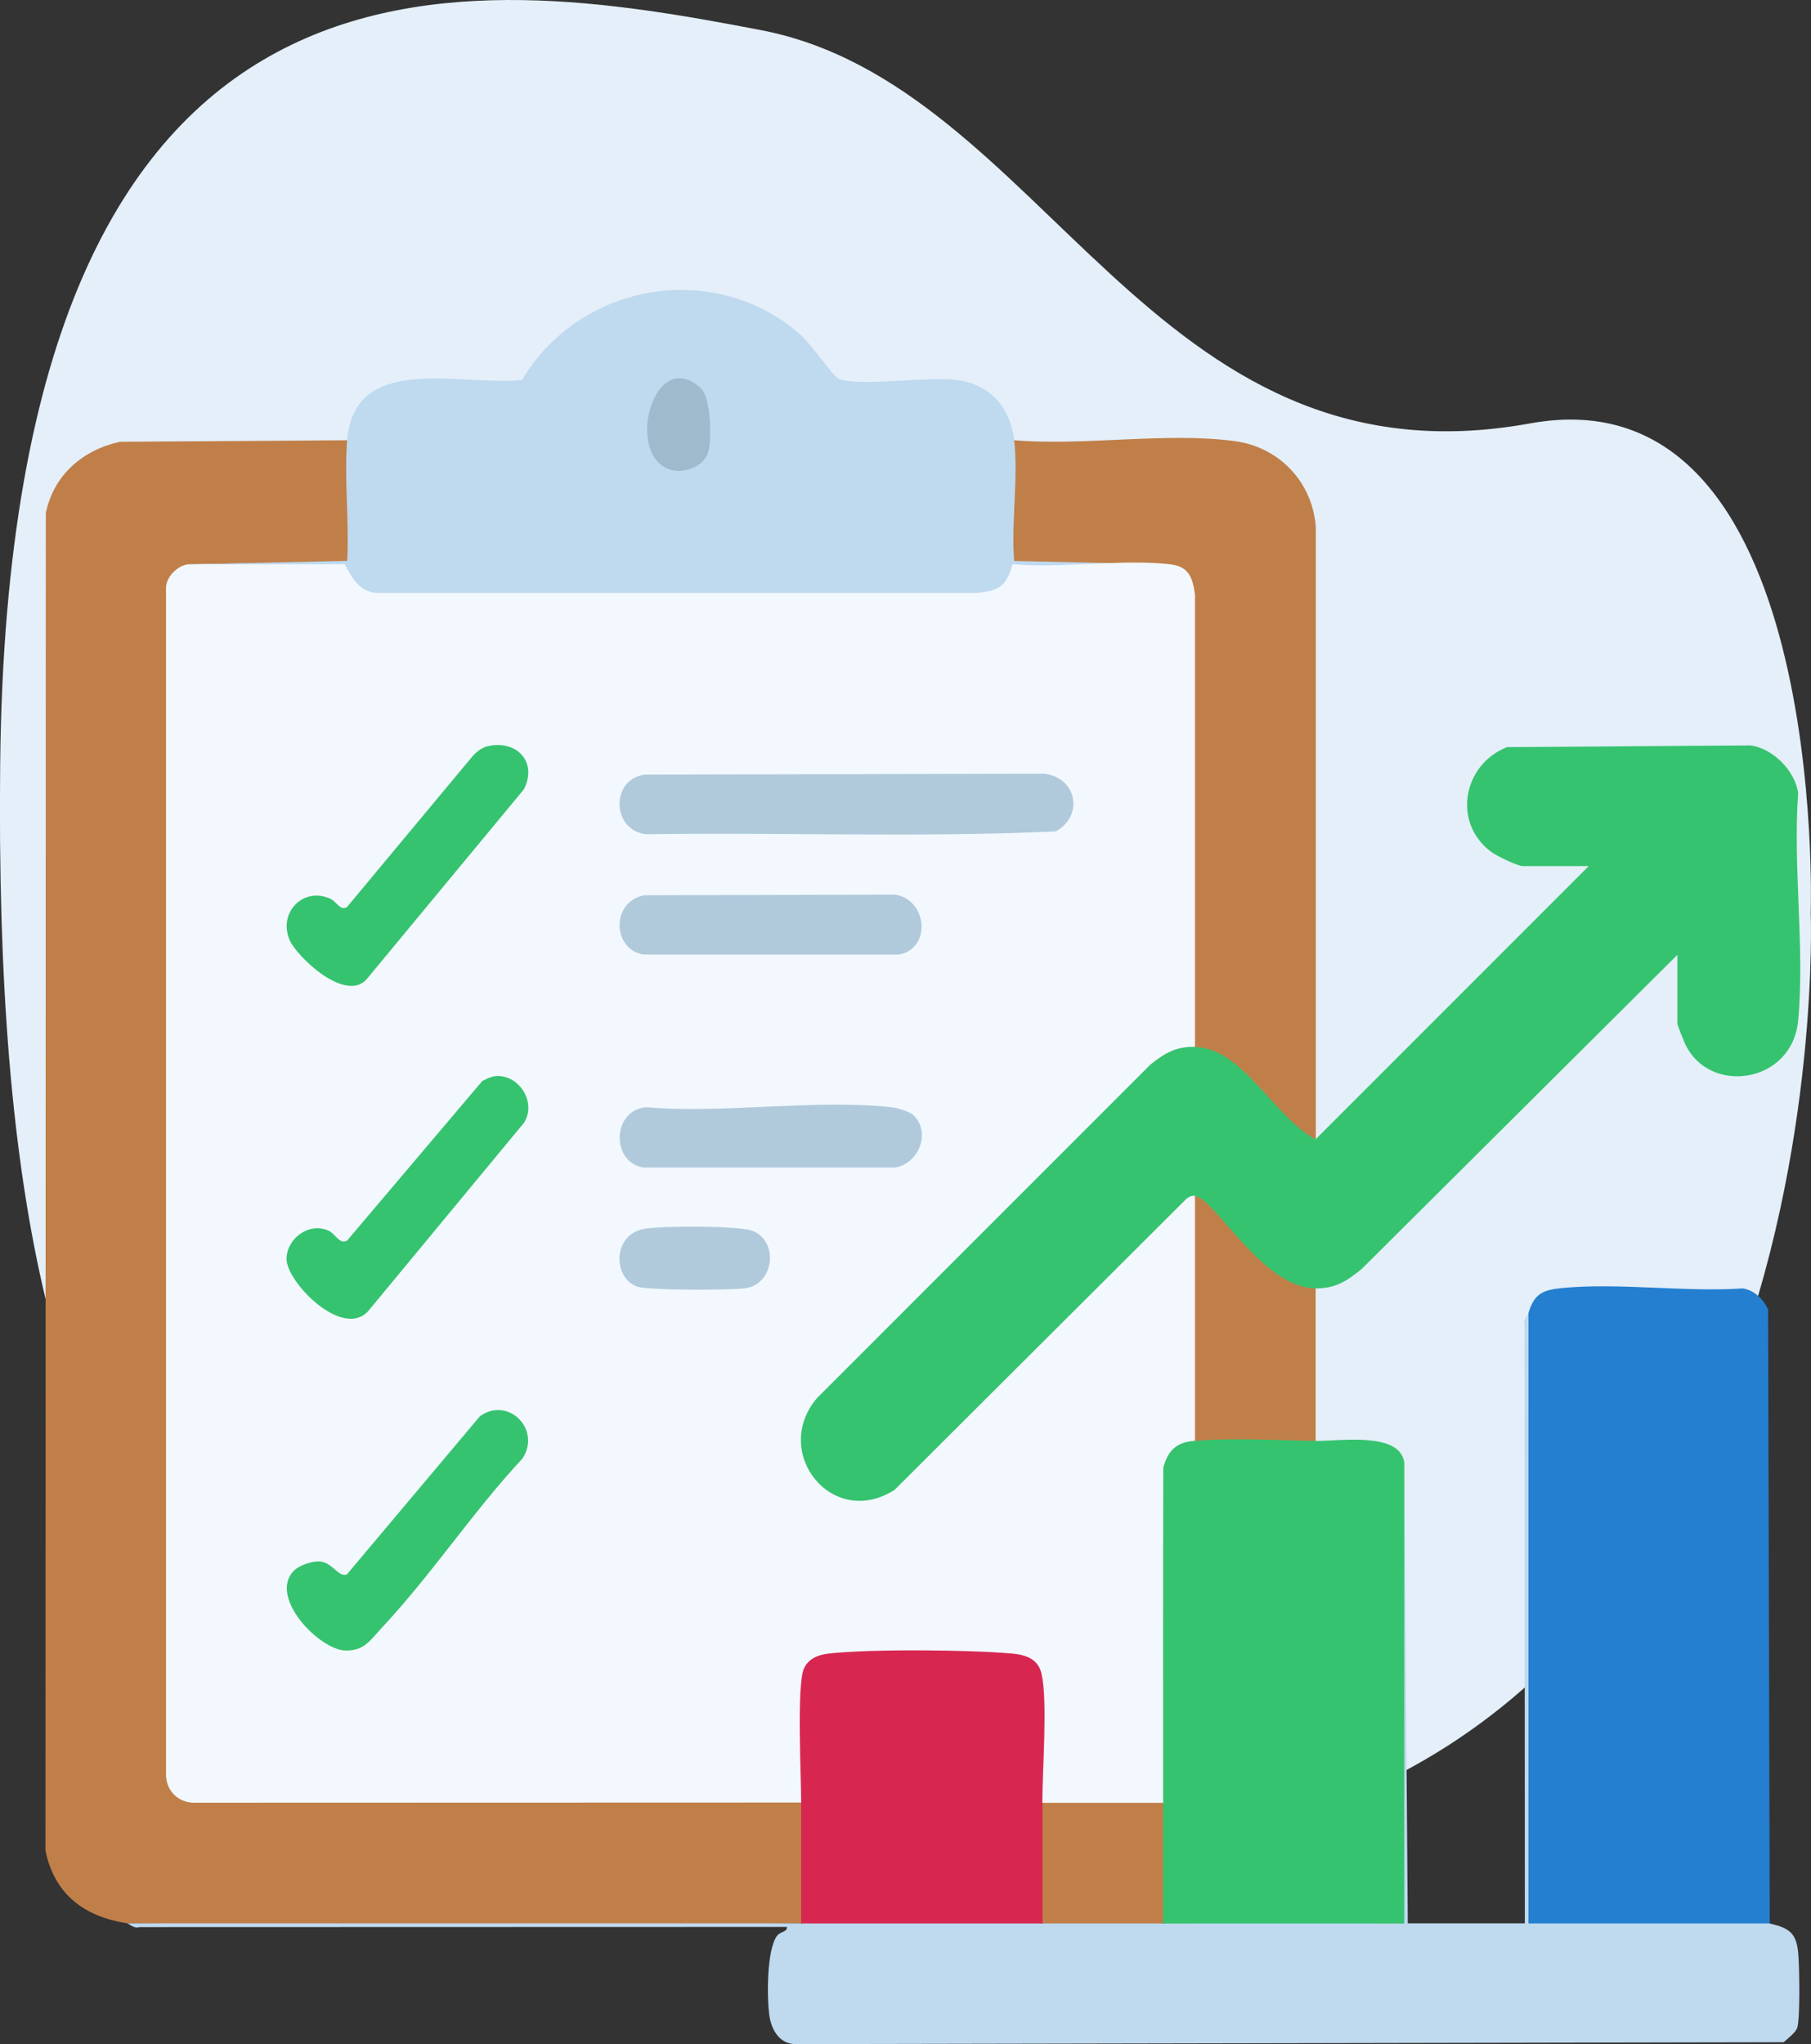
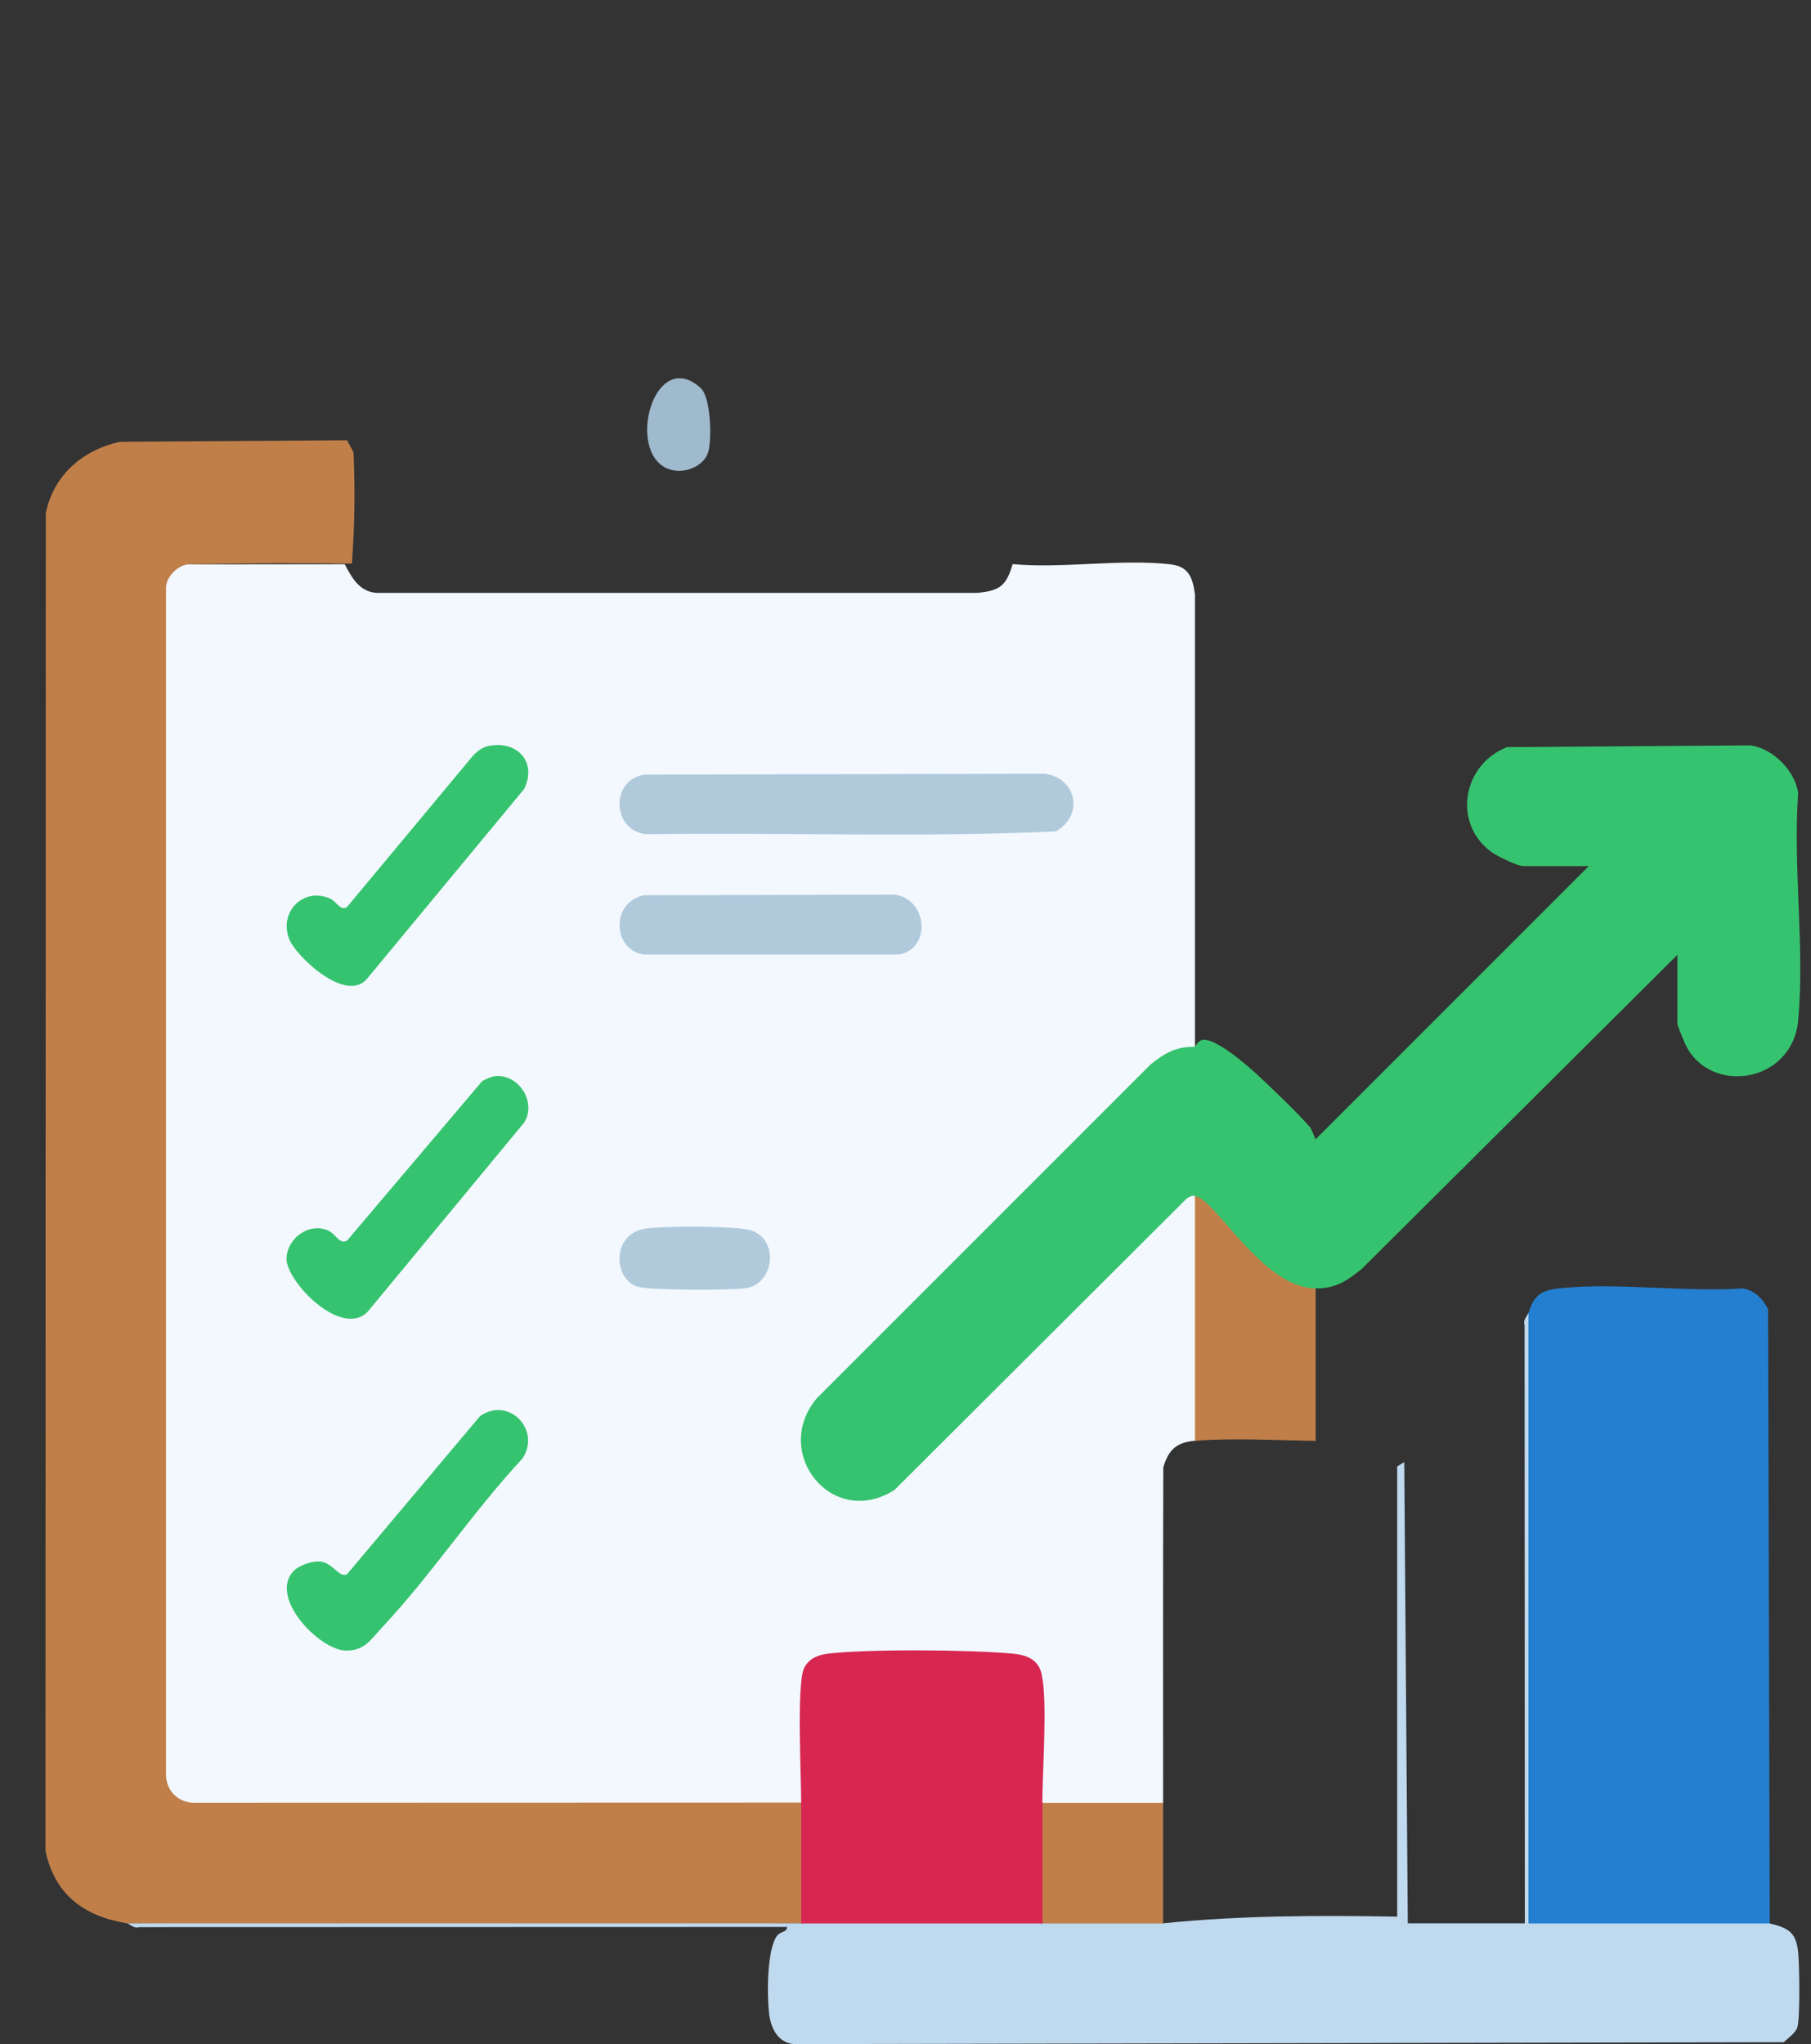
<svg xmlns="http://www.w3.org/2000/svg" id="Layer_2" data-name="Layer 2" viewBox="0 0 200.05 225.75">
  <rect x="0" y="0" width="200.05" height="225.75" fill="#333333" stroke="none" />
  <defs>
    <style>
      .cls-1 {
        fill: #247fd0;
      }

      .cls-2 {
        fill: #9fb9cd;
      }

      .cls-3 {
        fill: #f2f8fe;
      }

      .cls-4 {
        fill: #c07f49;
      }

      .cls-5 {
        fill: #b0cadc;
      }

      .cls-6 {
        fill: #e4eff9;
      }

      .cls-7 {
        fill: #36c36f;
      }

      .cls-8 {
        fill: #bfd9ef;
      }

      .cls-9 {
        fill: #d72751;
      }
    </style>
  </defs>
  <g id="Layer_1-2" data-name="Layer 1">
-     <path class="cls-6" d="M.02,84.37C1.02-11.13,52.51-2.71,84.02,3.32c31.51,6.02,42.91,51.09,85,43.44,33-6,31,54,31,54,0,0,4.1,104-85,104S-.98,179.87.02,84.37Z" />
    <g>
      <path class="cls-4" d="M38.34,48.62l.71,1.33c.19,4.14.13,8.24-.18,12.29-5.91-.07-11.96-.04-18.16.09l-.14.84c-.74.3-1.38.94-1.46,1.76v131.02c0,1.34.88,2.3,2.22,2.38l66.68-.02.48.78c.31.08.77.22.78.46.11,1.57.27,11.5,0,12.29l-.78.57c-24.82.31-49.64.32-74.46,0-4.73-.77-7.99-3.15-9.01-8.03l.04-147.7c.86-4.22,4.06-6.97,8.17-7.89l25.1-.17Z" />
      <path class="cls-7" d="M145.33,125.82l30.17-30.17h-7.25c-.63,0-2.89-1.1-3.52-1.57-4.33-3.19-3.14-9.67,1.75-11.57l26.86-.19c2.47.3,4.99,2.83,5.29,5.29-.59,8.07.75,17.16,0,25.1-.65,6.95-9.76,8.28-12.46,2.63-.15-.31-.88-2.13-.88-2.25v-7.64l-34.87,34.69c-1.69,1.36-2.85,2.15-5.1,2.15-.15.3-.33.64-.64.75-2.72,1-11.33-8.33-12.68-10.94l-.23.78-32.78,32.5c-7.66,4.48-14.88-4.9-9.32-11.47l36.9-36.91c1.31-1.04,4.3-3.18,5.43-1.36.14-.32.35-.58.66-.74,1.25-.6,5.06,2.72,6.03,3.61,1.58,1.45,4.82,4.55,6.11,6.09l.52,1.23Z" />
-       <path class="cls-8" d="M112.02,48.62l.87.95c-.16,3.99-.11,7.86.14,11.61l15.78.36.44.79-1.23.67c-5.18.05-10.36.09-15.53.12-.76,2.17-2.3,3.07-4.53,3.13H41.81c-2.45-.53-2.97-1.15-4.44-3.16l-16.2.02-.46-.78,17.64-.39c.25-4.33-.35-9.04,0-13.33.8-9.81,12.7-5.9,19.32-6.65,6.41-10.79,21.37-13.36,30.85-4.91,1.03.92,3.63,4.66,4.18,4.83,2.62.8,9.54-.3,12.86.07,3.72.42,6.04,2.99,6.46,6.66Z" />
      <path class="cls-1" d="M195.49,212.42c-.03.31-.15.78-.37.78-8.76.26-17.91.06-26.61-.27.04-22.46.15-45.1.33-67.92.63-2.1,1.53-2.55,3.7-2.76,6.29-.61,13.58.47,19.98.04,1.27.2,2.26,1.19,2.79,2.31l.18,67.82Z" />
      <path class="cls-8" d="M168.84,145.02v67.4s26.65,0,26.65,0c2.17.52,2.95,1.05,3.15,3.31.13,1.41.22,7.08-.1,8.17-.17.6-1.04,1.19-1.5,1.64l-109.14.21c-1.86,0-2.74-1.68-2.94-3.33-.24-2-.26-7,.84-8.59.4-.57,1.16-.41,1.13-1.02l-71.56.02c-.52.22-1.12-.39-1.33-.42,24.81,0,49.64,0,74.46,0,8.87-.97,17.77-.96,26.65,0,4.44-.97,8.88-.97,13.32,0,8.6-.88,17.23-.89,25.87-.74v-49.72s.78-.48.78-.48l.39,50.94h12.93l-.03-66.08c-.21-.59.33-1.03.42-1.33Z" />
-       <path class="cls-7" d="M132,159.13l1.03-.86c3.74-.12,7.48-.1,11.21.06l1.08.8c2.67.04,9.26-1.04,9.8,2.35v50.95c-8.87,0-17.77-.01-26.65,0-.31-.08-.77-.22-.78-.46-.09-1.46-.35-11.79,0-12.29.2-.29.43-.49.78-.57-.82-12.34-1.07-24.71-.75-37.09-.02-1.69,3.08-4.83,4.28-2.88Z" />
-       <path class="cls-4" d="M145.33,125.82c-4.49-2.31-8.07-10.09-13.32-10.19l-.78-.27v-49.64c-.16-1.17-.37-2.34-1.7-2.55l-.26-.83-17.24-.39c-.35-4.23.48-9.19,0-13.33,7.69.65,16.88-.92,24.39.1,4.92.67,8.57,4.55,8.93,9.49v67.61Z" />
      <path class="cls-4" d="M145.33,142.28v16.85c-4.13-.06-9.31-.35-13.32,0-.31-.03-.78-.15-.78-.36-.11-3.37-.45-25.35.35-26.41.1-.13.26-.2.43-.27,2.22.27,7.45,10.18,13.32,10.19Z" />
      <path class="cls-3" d="M20.71,62.33l17.37-.02c.87,1.67,1.78,3.27,3.96,3.17h65.87c2.5-.23,3.24-.74,3.95-3.18,5.53.5,11.99-.59,17.4.02,2.01.23,2.48,1.39,2.74,3.33v49.96c-2.09-.04-3.31.68-4.91,1.95l-36.84,36.84c-5.09,5.99,1.66,14.54,8.57,10.14l31.99-31.9c.31-.34.7-.63,1.19-.57v27.04c-2.03.18-2.93.99-3.5,2.96-.04,12.34-.02,24.68-.02,37.01-.08.31-.21.74-.46.78-2.41.38-9.71.24-12.29,0l-.57-.78-.78-.54c.28-4.38.29-8.75.01-13.1-.1-.82-.39-1.41-1.17-1.75-2.48-1.09-18.18-.86-21.41-.33-1.18.19-2.21.38-2.42,1.74-.31,4.41-.34,8.83-.11,13.26l-.78.71-66.83.02c-1.98.09-3.42-1.35-3.33-3.33V64.86c.05-1.19,1.25-2.35,2.37-2.53Z" />
      <path class="cls-9" d="M115.15,199.1c.31.08.74.21.78.46.38,2.41.24,9.71,0,12.29l-.78.57c-8.88,0-17.77,0-26.65,0v-13.32c0-2.85-.5-12.94.29-14.79.46-1.09,1.52-1.54,2.64-1.68,4.64-.54,15.65-.44,20.4-.01,1.52.14,2.86.6,3.23,2.26.68,3.06.08,10.62.08,14.22Z" />
      <path class="cls-2" d="M77.41,42.87c1.13,1.03,1.23,5.65.83,7.04-.49,1.66-2.8,2.53-4.45,1.87-4.73-1.89-1.5-13.59,3.63-8.91Z" />
      <path class="cls-4" d="M128.48,199.1v13.32c-4.44,0-8.89,0-13.32,0v-13.32h13.32Z" />
      <path class="cls-5" d="M71.16,85.55l44.2-.1c3.57.42,4.42,4.62,1.26,6.37-14.97.69-30.13.09-45.17.31-3.83-.3-4.1-5.98-.29-6.58Z" />
      <path class="cls-7" d="M54.7,118.85c2.61-.26,4.63,2.9,3.18,5.15l-17.21,20.8c-2.87,3.14-9.13-3.31-9.02-5.85.1-2.23,2.5-3.99,4.63-3.04.78.34,1.23,1.57,2.06,1.1l14.93-17.62c.44-.22.94-.49,1.43-.54Z" />
      <path class="cls-7" d="M53.91,82.4c3.14-.71,5.5,1.74,3.97,4.76l-17.22,20.79c-2.25,3.07-7.89-2.26-8.69-4.18-1.24-3.01,1.53-5.86,4.51-4.52.71.32,1.1,1.39,1.85.92l13.9-16.69c.45-.48,1.01-.93,1.67-1.08Z" />
      <path class="cls-7" d="M32.59,173.36c.58-.53,1.97-.99,2.78-.91,1.4.13,2.07,1.85,2.97,1.4l14.69-17.46c3.17-2.2,6.77,1.51,4.69,4.68-5.42,5.81-10.08,12.86-15.47,18.62-1.34,1.43-1.99,2.65-4.11,2.59-2.91-.08-8.68-6.07-5.56-8.92Z" />
      <path class="cls-5" d="M71.16,98.87l27.71-.07c3.68.58,3.98,6.06.39,6.62h-28.17c-3.41-.53-3.68-5.79.07-6.55Z" />
-       <path class="cls-5" d="M100.94,123.19c1.91,1.92.55,5.32-2.07,5.75h-27.78c-3.7-.58-3.43-6.48.36-6.65,8.58.72,18.66-.94,27.06,0,.65.07,2,.47,2.43.9Z" />
      <path class="cls-5" d="M71.16,135.71c1.84-.33,10.15-.35,11.79.17,3.08.96,2.67,5.88-.55,6.38-1.59.25-10.65.25-11.95-.15-2.75-.86-2.86-5.76.7-6.39Z" />
    </g>
  </g>
</svg>